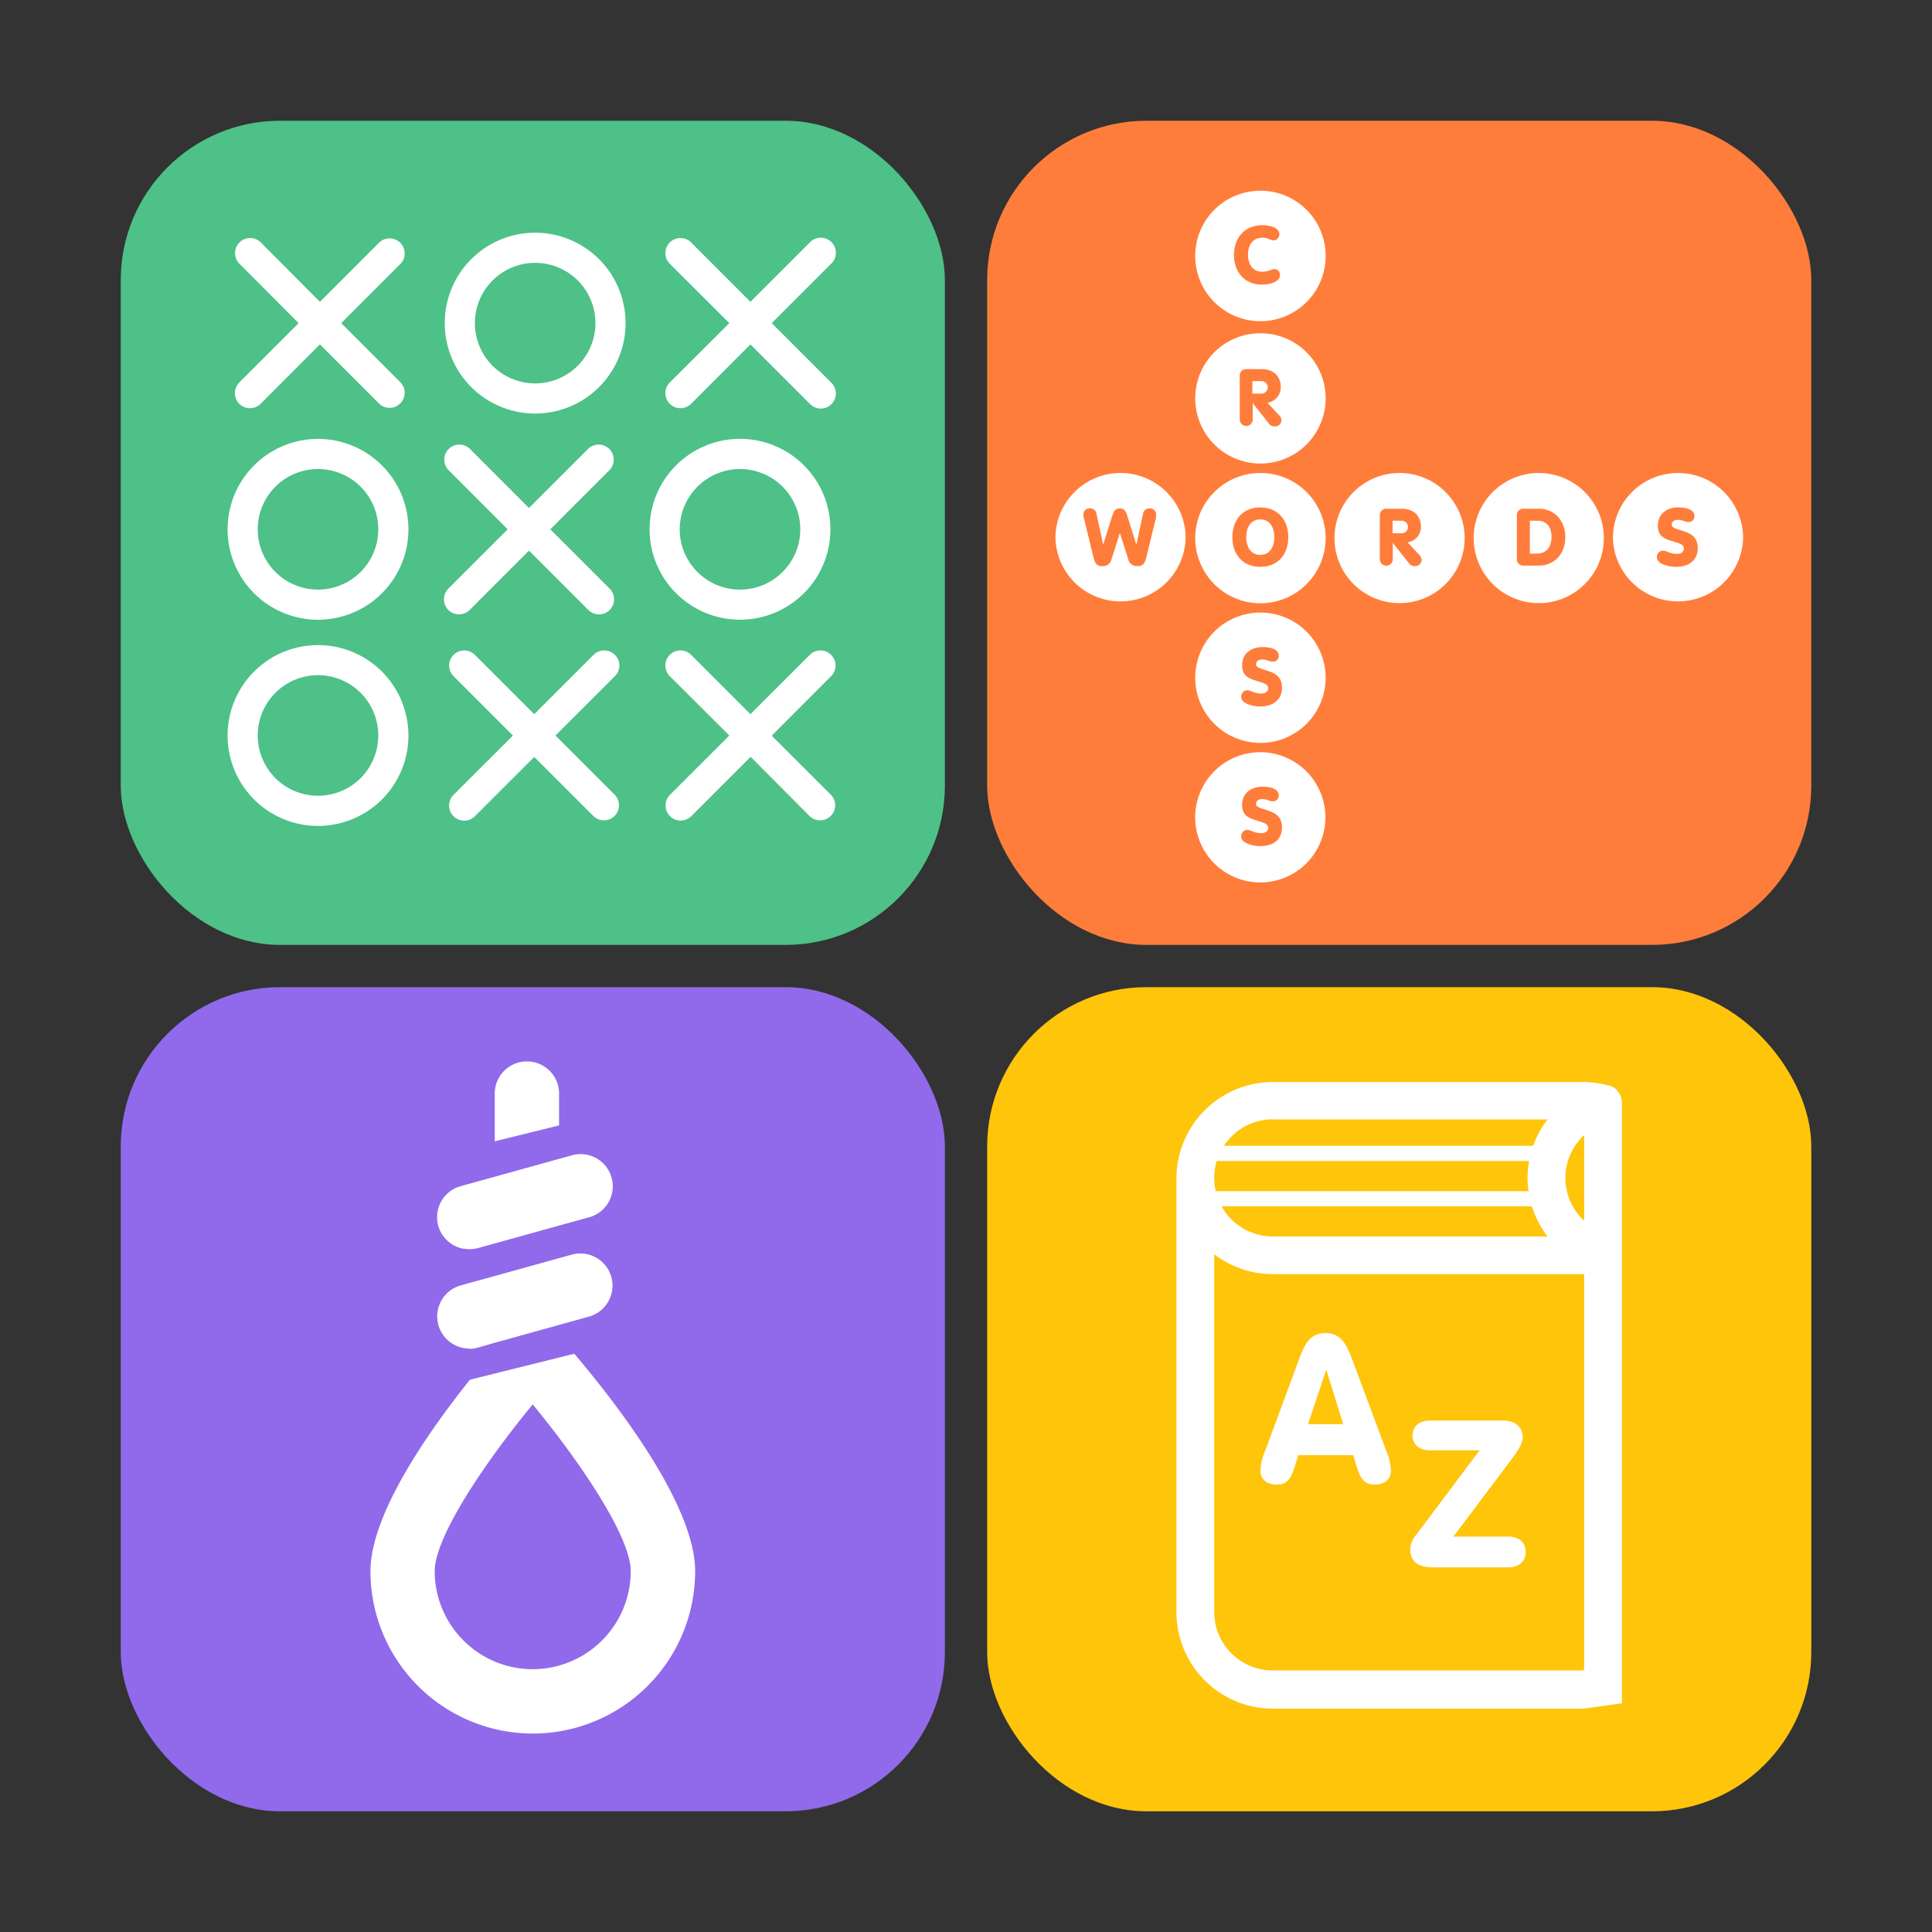
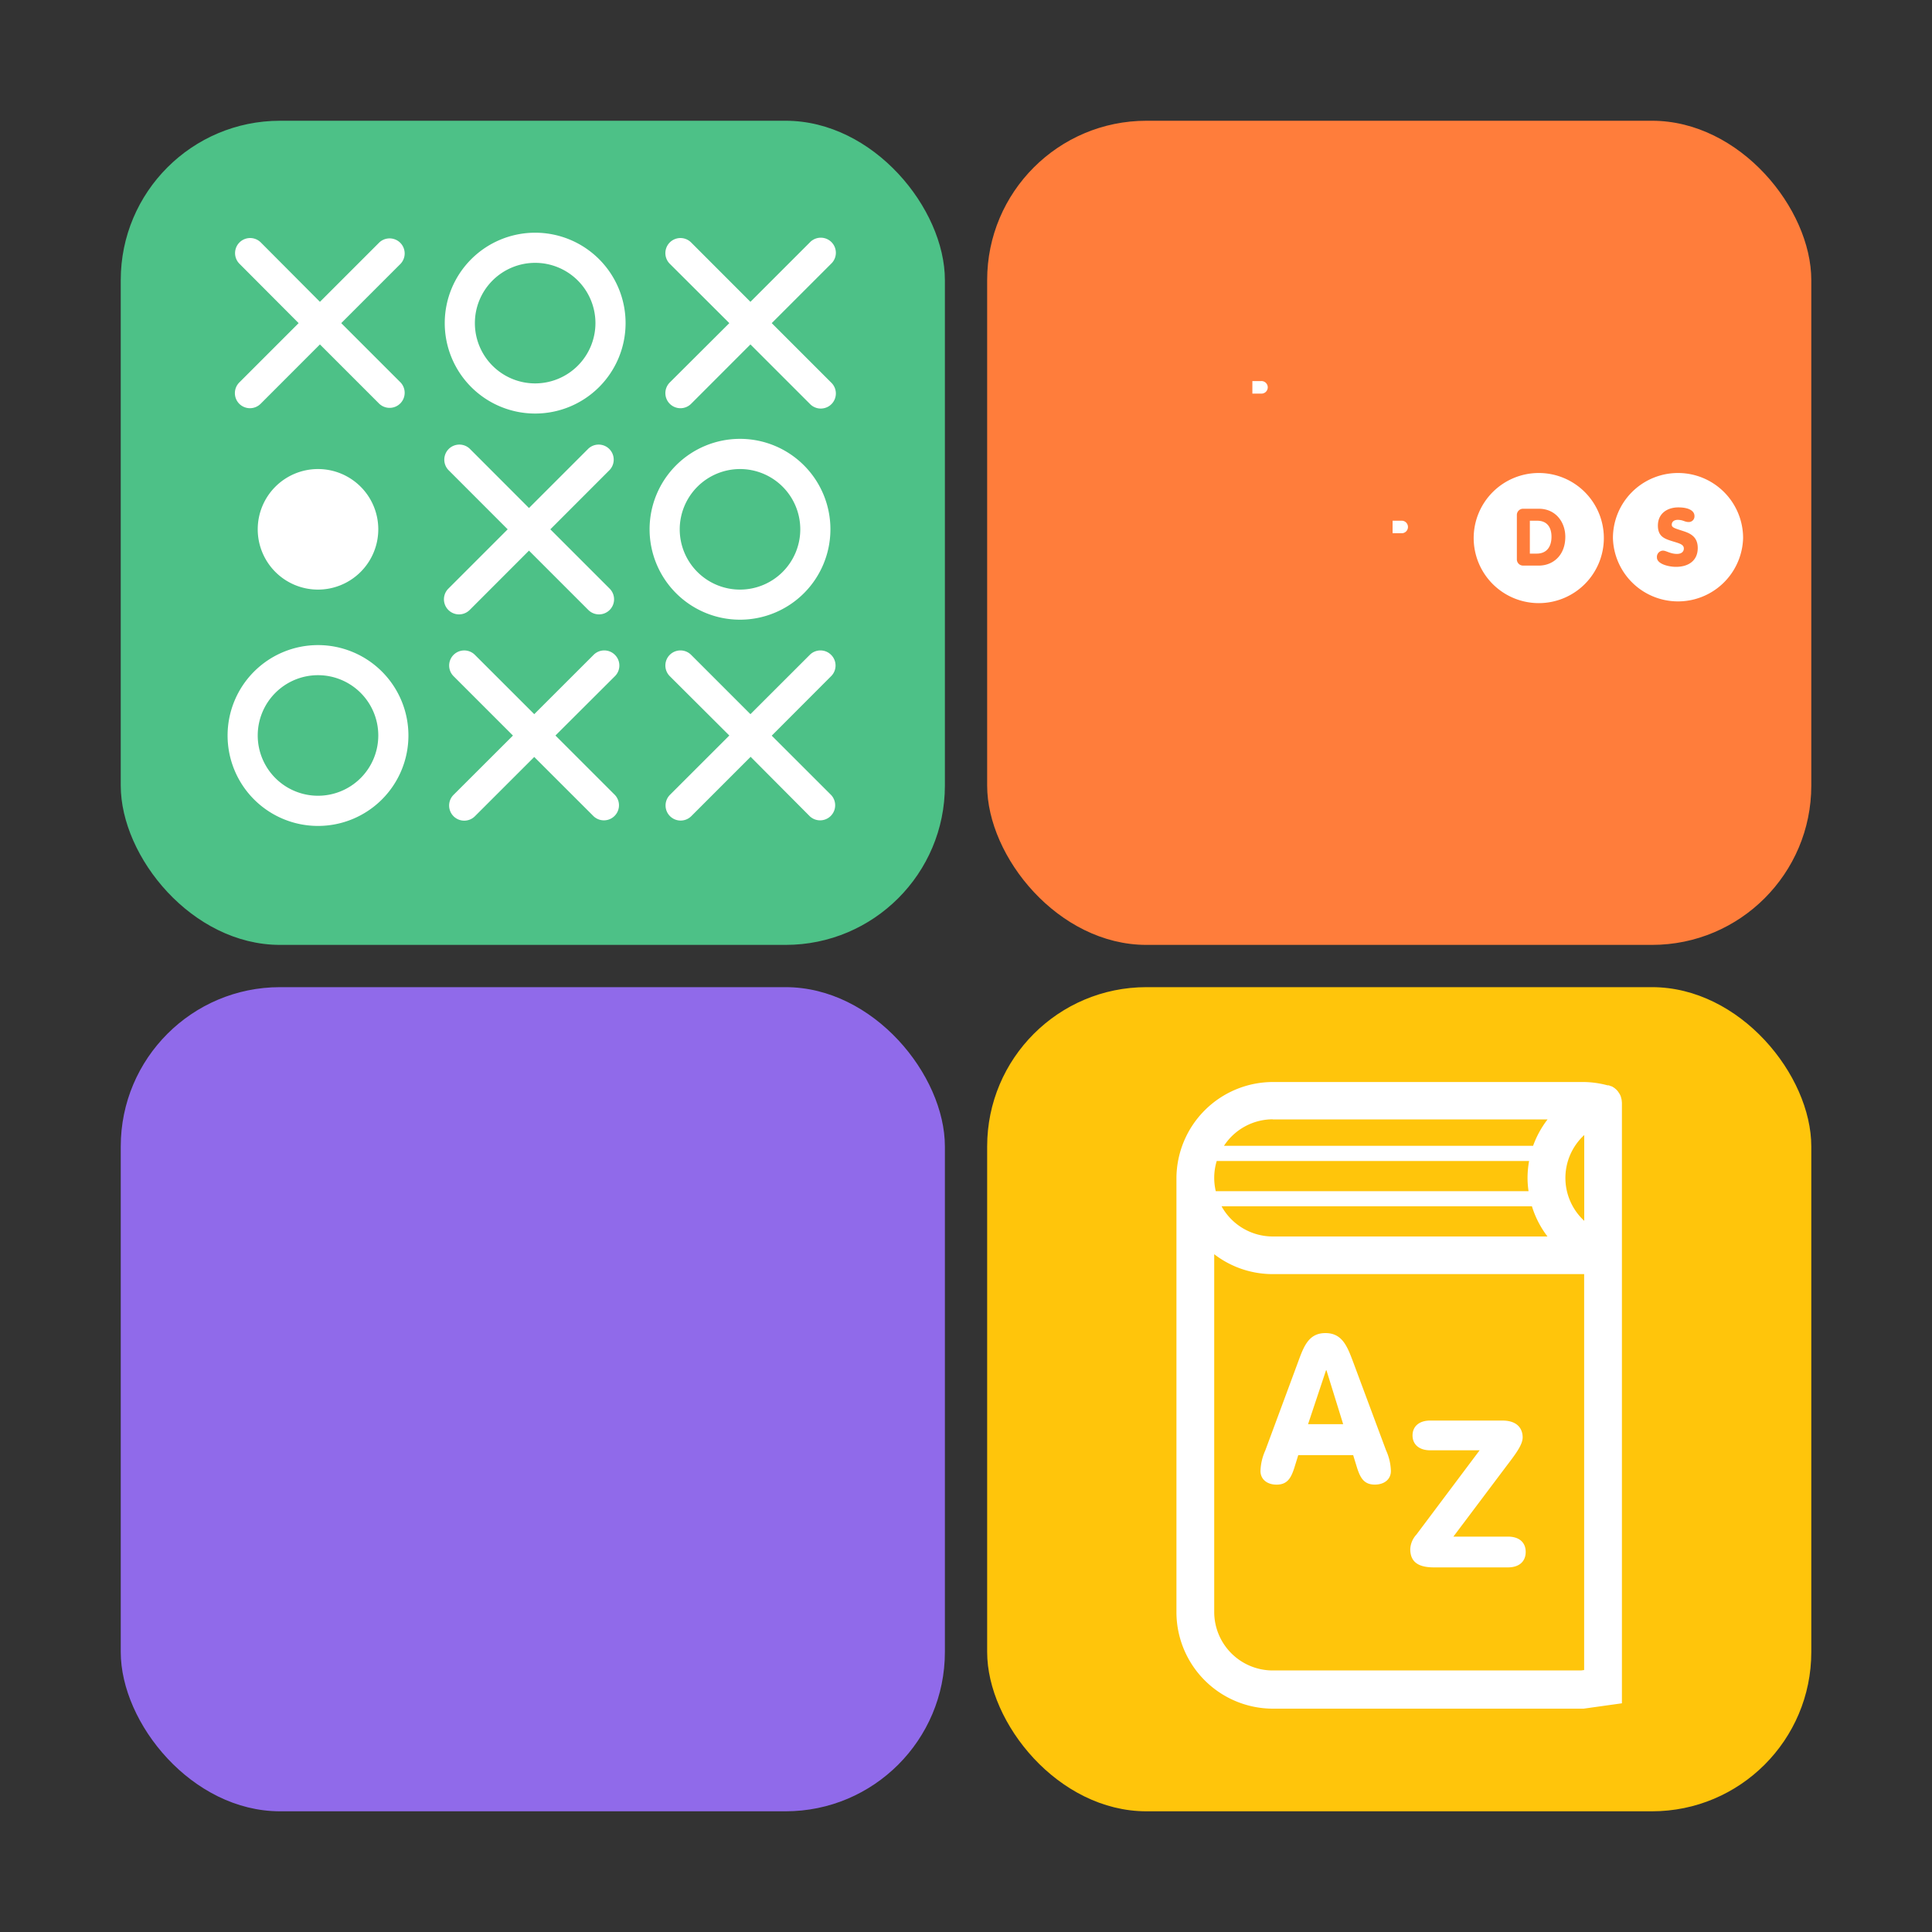
<svg xmlns="http://www.w3.org/2000/svg" viewBox="0 0 400 400">
  <rect x="0" y="0" width="400" height="400" fill="#333333" stroke="none" />
  <defs>
    <clipPath id="a">
-       <path d="M-257.43-409.86h47.58a9.85 9.85 0 0 0 9.85-9.85 9.85 9.85 0 0 0-9.85-9.85h-36a9.86 9.86 0 0 1-9.85-9.86 9.85 9.85 0 0 1 9.84-9.85h4.86a9.87 9.87 0 0 0 9.86-9.86A9.86 9.86 0 0 0-241-469h-27.19a9.86 9.86 0 0 1-9.85-9.86 9.85 9.85 0 0 1 9.86-9.85h13.59a9.86 9.86 0 0 0 9.85-9.86 9.85 9.85 0 0 0-9.85-9.85h-44.31a9.87 9.87 0 0 1-9.86-9.86 9.86 9.86 0 0 1 9.86-9.85h21.71a9.85 9.85 0 0 0 9.85-9.86 9.85 9.85 0 0 0-9.85-9.85h-70.09a9.85 9.85 0 0 1-9.86-9.86 9.85 9.85 0 0 1 9.86-9.85h2a9.85 9.85 0 0 0 9.86-9.86 9.85 9.85 0 0 0-9.86-9.85h-116.96a9.85 9.85 0 0 0-9.86 9.85 9.85 9.85 0 0 0 9.86 9.86h13.59a9.85 9.85 0 0 1 9.85 9.85 9.85 9.85 0 0 1-9.85 9.86h-59.67a9.86 9.86 0 0 0-9.86 9.85 9.86 9.86 0 0 0 9.86 9.86H-493a9.85 9.85 0 0 1 9.85 9.85 9.86 9.86 0 0 1-9.85 9.88h-70a9.85 9.85 0 0 0-9.85 9.85 9.86 9.86 0 0 0 9.85 9.86h17.3a9.86 9.86 0 0 1 9.86 9.85 9.86 9.86 0 0 1-9.85 9.86h-3.72a9.85 9.85 0 0 0-9.85 9.85 9.82 9.82 0 0 0 1.68 5.51 9.85 9.85 0 0 0 8.17 4.35h13.61a9.85 9.85 0 0 1 9.84 9.85 9.86 9.86 0 0 1-9.85 9.86h-34a9.85 9.85 0 0 0-9.85 9.85 9.85 9.85 0 0 0 9.85 9.85h6.8a9.87 9.87 0 0 1 9.91 9.86 9.86 9.86 0 0 1-9.86 9.85h-27.19a9.86 9.86 0 0 0-9.85 9.86 9.85 9.85 0 0 0 9.85 9.85h54.38a9.86 9.86 0 0 1 9.85 9.86 9.85 9.85 0 0 1-9.85 9.85h-40.78a9.87 9.87 0 0 0-9.86 9.86 9.86 9.86 0 0 0 9.86 9.85H-532a9.86 9.86 0 0 1 9.85 9.86 9.85 9.85 0 0 1-9.85 9.85h-13.6a9.86 9.86 0 0 0-9.85 9.86 9.85 9.85 0 0 0 9.85 9.85h44.31a9.86 9.86 0 0 1 9.86 9.86 9.85 9.85 0 0 1-9.86 9.85H-523a9.85 9.85 0 0 0-9.85 9.86 9.85 9.85 0 0 0 9.85 9.85h70.1a9.85 9.85 0 0 1 9.85 9.86 9.85 9.85 0 0 1-9.85 9.85h-2a9.86 9.86 0 0 0-9.86 9.86 9.86 9.86 0 0 0 9.86 9.85h117a9.85 9.85 0 0 0 9.85-9.85 9.85 9.85 0 0 0-9.85-9.86h-13.6a9.85 9.85 0 0 1-9.85-9.85 9.85 9.85 0 0 1 9.85-9.86h59.67a9.85 9.85 0 0 0 9.86-9.85 9.85 9.85 0 0 0-9.86-9.86h-15.36a9.85 9.85 0 0 1-9.85-9.85 9.86 9.86 0 0 1 9.85-9.86h70a9.86 9.86 0 0 0 9.86-9.85 9.87 9.87 0 0 0-9.86-9.86h-17.3a9.85 9.85 0 0 1-9.85-9.85 9.86 9.86 0 0 1 9.85-9.86h38a9.85 9.85 0 0 0 9.85-9.85 9.86 9.86 0 0 0-9.85-9.86h-27.19a9.85 9.85 0 0 1-9.85-9.85 9.86 9.86 0 0 1 9.85-9.86h13.6a9.85 9.85 0 0 0 9.85-9.85 9.86 9.86 0 0 0-9.85-9.86h-27.19a9.86 9.86 0 0 1-9.86-9.85 9.87 9.87 0 0 1 9.7-9.86Z" class="a" />
-     </clipPath>
+       </clipPath>
    <clipPath id="c">
      <circle cx="-396.02" cy="-97.27" r="184.99" fill="none" />
    </clipPath>
    <style>.a{fill:#232043}.d{fill:#fff}</style>
    <mask id="b" width="668.26" height="445.53" x="-581.02" y="-357.81" maskUnits="userSpaceOnUse" />
  </defs>
  <rect width="170.63" height="170.63" x="25" y="25" rx="32.98" fill="#4dc187" />
-   <path d="M110.81 48.18a18.72 18.72 0 1 0 18.71 18.72 18.72 18.72 0 0 0-18.71-18.72Zm0 31.2a12.48 12.48 0 1 1 12.47-12.48 12.5 12.5 0 0 1-12.47 12.48ZM49.54 83.6a3.13 3.13 0 0 0 4.42 0l12.28-12.29L78.53 83.6a3.12 3.12 0 0 0 4.41-4.41L70.65 66.9l12.29-12.29a3.12 3.12 0 0 0-4.41-4.41L66.24 62.49 54 50.2a3.12 3.12 0 1 0-4.42 4.41L61.83 66.9 49.54 79.19a3.13 3.13 0 0 0 0 4.41ZM159.78 66.9l12.29-12.29a3.12 3.12 0 1 0-4.41-4.41l-12.29 12.29-12.28-12.29a3.12 3.12 0 0 0-4.42 4.41L151 66.9l-12.33 12.29a3.12 3.12 0 0 0 4.42 4.41l12.28-12.29 12.29 12.29a3.12 3.12 0 1 0 4.41-4.41ZM65.84 90.87a18.72 18.72 0 1 0 18.72 18.72 18.72 18.72 0 0 0-18.72-18.72Zm0 31.2a12.48 12.48 0 1 1 12.48-12.48 12.49 12.49 0 0 1-12.48 12.48ZM153.2 128.3a18.72 18.72 0 1 0-18.71-18.71 18.72 18.72 0 0 0 18.71 18.71Zm0-31.19a12.48 12.48 0 1 1-12.47 12.48 12.5 12.5 0 0 1 12.47-12.48ZM97.24 126.29 109.52 114l12.29 12.29a3.12 3.12 0 1 0 4.41-4.42l-12.28-12.28 12.28-12.29a3.12 3.12 0 0 0-4.41-4.41l-12.29 12.29-12.28-12.29a3.12 3.12 0 0 0-4.41 4.41l12.28 12.29-12.28 12.28a3.12 3.12 0 1 0 4.41 4.42ZM65.84 133.56a18.72 18.72 0 1 0 18.72 18.72 18.72 18.72 0 0 0-18.72-18.72Zm0 31.19a12.48 12.48 0 1 1 12.48-12.47 12.48 12.48 0 0 1-12.48 12.47ZM127.31 135.58a3.11 3.11 0 0 0-4.41 0l-12.29 12.28-12.29-12.28a3.12 3.12 0 0 0-4.41 4.42l12.29 12.29-12.29 12.27a3.12 3.12 0 0 0 4.41 4.44l12.29-12.28L122.9 169a3.12 3.12 0 0 0 4.41-4.41L115 152.28 127.31 140a3.11 3.11 0 0 0 0-4.42ZM172.07 135.58a3.11 3.11 0 0 0-4.41 0l-12.29 12.28-12.28-12.28a3.12 3.12 0 0 0-4.42 4.41L151 152.28l-12.29 12.28a3.12 3.12 0 0 0 4.42 4.41l12.28-12.28L167.66 169a3.12 3.12 0 0 0 4.41-4.41l-12.29-12.28L172.07 140a3.11 3.11 0 0 0 0-4.42Z" class="d" />
+   <path d="M110.81 48.18a18.72 18.72 0 1 0 18.71 18.72 18.72 18.72 0 0 0-18.71-18.72Zm0 31.2a12.48 12.48 0 1 1 12.47-12.48 12.5 12.5 0 0 1-12.47 12.48ZM49.54 83.6a3.13 3.13 0 0 0 4.42 0l12.28-12.29L78.53 83.6a3.12 3.12 0 0 0 4.41-4.41L70.65 66.9l12.29-12.29a3.12 3.12 0 0 0-4.41-4.41L66.24 62.49 54 50.2a3.12 3.12 0 1 0-4.42 4.41L61.83 66.9 49.54 79.19a3.13 3.13 0 0 0 0 4.41ZM159.78 66.9l12.29-12.29a3.12 3.12 0 1 0-4.41-4.41l-12.29 12.29-12.28-12.29a3.12 3.12 0 0 0-4.42 4.41L151 66.9l-12.33 12.29a3.12 3.12 0 0 0 4.42 4.41l12.28-12.29 12.29 12.29a3.12 3.12 0 1 0 4.41-4.41ZM65.84 90.87Zm0 31.2a12.48 12.48 0 1 1 12.48-12.48 12.49 12.49 0 0 1-12.48 12.48ZM153.2 128.3a18.72 18.72 0 1 0-18.71-18.71 18.72 18.72 0 0 0 18.71 18.71Zm0-31.19a12.48 12.48 0 1 1-12.47 12.48 12.5 12.5 0 0 1 12.47-12.48ZM97.24 126.29 109.52 114l12.29 12.29a3.12 3.12 0 1 0 4.41-4.42l-12.28-12.28 12.28-12.29a3.12 3.12 0 0 0-4.41-4.41l-12.29 12.29-12.28-12.29a3.12 3.12 0 0 0-4.41 4.41l12.28 12.29-12.28 12.28a3.12 3.12 0 1 0 4.41 4.42ZM65.84 133.56a18.72 18.72 0 1 0 18.72 18.72 18.72 18.72 0 0 0-18.72-18.72Zm0 31.19a12.48 12.48 0 1 1 12.48-12.47 12.48 12.48 0 0 1-12.48 12.47ZM127.31 135.58a3.11 3.11 0 0 0-4.41 0l-12.29 12.28-12.29-12.28a3.12 3.12 0 0 0-4.41 4.42l12.29 12.29-12.29 12.27a3.12 3.12 0 0 0 4.41 4.44l12.29-12.28L122.9 169a3.12 3.12 0 0 0 4.41-4.41L115 152.28 127.31 140a3.11 3.11 0 0 0 0-4.42ZM172.07 135.58a3.11 3.11 0 0 0-4.41 0l-12.29 12.28-12.28-12.28a3.12 3.12 0 0 0-4.42 4.41L151 152.28l-12.29 12.28a3.12 3.12 0 0 0 4.42 4.41l12.28-12.28L167.66 169a3.12 3.12 0 0 0 4.41-4.41l-12.29-12.28L172.07 140a3.11 3.11 0 0 0 0-4.42Z" class="d" />
  <rect width="170.63" height="170.63" x="204.38" y="25" rx="32.98" fill="#ff7d3b" />
  <path d="M261.06 78.9h-1.77v2.59h1.77a1.3 1.3 0 1 0 0-2.59Z" class="d" />
-   <path d="M260.93 69a13.47 13.47 0 0 0-13.47 13.47 13.48 13.48 0 1 0 27 0A13.47 13.47 0 0 0 260.93 69Zm3 19.27a1.39 1.39 0 0 1-1.28-.66l-3.29-4.15v3.39a1.34 1.34 0 1 1-2.68 0v-9.09a1.3 1.3 0 0 1 1.32-1.34h3.22c2.38 0 3.94 1.45 3.94 3.65a3.21 3.21 0 0 1-2.75 3.31l2.34 2.51a1.66 1.66 0 0 1 .56 1.16 1.32 1.32 0 0 1-1.42 1.24ZM260.93 39.49A13.48 13.48 0 0 0 247.46 53a13.48 13.48 0 0 0 27 0 13.48 13.48 0 0 0-13.53-13.51Zm.33 19.44c-3.7 0-5.78-2.78-5.78-6.15 0-3.57 2.29-6.15 5.83-6.15 1.62 0 3.56.46 3.56 1.87a1.22 1.22 0 0 1-1.16 1.27c-.63 0-1.29-.56-2.33-.56-2.17 0-3 1.75-3 3.57s1 3.47 2.8 3.47c1.67 0 1.93-.54 2.63-.54A1.14 1.14 0 0 1 265 57c0 1.42-2.27 1.93-3.74 1.93ZM260.93 107.54c-2.06 0-2.91 1.8-2.91 3.67s.85 3.67 2.91 3.67 2.91-1.8 2.91-3.67-.84-3.67-2.91-3.67Z" class="d" />
-   <path d="M260.93 97.93a13.47 13.47 0 0 0-13.47 13.47 13.48 13.48 0 0 0 27 0 13.47 13.47 0 0 0-13.53-13.47Zm0 19.43c-3.48 0-5.78-2.42-5.78-6.15s2.3-6.15 5.78-6.15 5.79 2.41 5.79 6.15-2.3 6.15-5.79 6.15ZM260.93 126.83a13.48 13.48 0 0 0-13.47 13.48 13.48 13.48 0 0 0 27 0 13.48 13.48 0 0 0-13.53-13.48Zm0 19.44c-1.57 0-3.95-.61-3.95-1.94a1.3 1.3 0 0 1 1.25-1.42c.66 0 1.52.68 2.9.68 1 0 1.42-.53 1.42-1.11 0-.89-1-1.07-2.55-1.57s-2.83-1-2.83-3.17c0-2.57 2-3.77 4.24-3.77s3.34.74 3.34 1.77a1.17 1.17 0 0 1-1.19 1.25c-.86 0-1.15-.44-2.29-.44-.72 0-1.22.38-1.22 1s.66.76 2.51 1.37c1.46.48 2.86 1.22 2.86 3.45 0 2.63-2 3.9-4.49 3.9ZM260.93 155.74a13.48 13.48 0 1 0 13.48 13.48 13.48 13.48 0 0 0-13.48-13.48Zm0 19.44c-1.57 0-3.95-.62-3.95-1.94a1.3 1.3 0 0 1 1.25-1.42c.66 0 1.52.68 2.9.68 1 0 1.42-.53 1.42-1.11 0-.89-1-1.07-2.55-1.57s-2.83-1-2.83-3.17c0-2.57 2-3.77 4.24-3.77s3.34.74 3.34 1.76a1.17 1.17 0 0 1-1.19 1.26c-.86 0-1.15-.45-2.29-.45-.72 0-1.22.39-1.22 1s.66.76 2.51 1.38c1.46.48 2.86 1.22 2.86 3.45 0 2.72-2 3.9-4.49 3.9ZM232 97.93a13.47 13.47 0 0 0-13.48 13.47 13.48 13.48 0 0 0 26.95 0A13.47 13.47 0 0 0 232 97.93Zm7.15 10-1.78 7.29c-.32 1.29-.6 2-1.89 2a1.84 1.84 0 0 1-1.9-1.47l-1.72-5.39-1.72 5.39a1.84 1.84 0 0 1-1.9 1.47c-1.29 0-1.57-.71-1.89-2l-1.78-7.29a6.75 6.75 0 0 1-.27-1.38 1.28 1.28 0 0 1 1.34-1.3 1.32 1.32 0 0 1 1.39 1.19l1.37 6.35 1.93-6.17c.33-1 .79-1.37 1.51-1.37s1.17.35 1.5 1.37l1.93 6.17 1.37-6.35a1.32 1.32 0 0 1 1.39-1.19 1.28 1.28 0 0 1 1.34 1.3 6.14 6.14 0 0 1-.19 1.36ZM289.76 97.93a13.47 13.47 0 0 0-13.47 13.47 13.47 13.47 0 0 0 13.47 13.47 13.48 13.48 0 0 0 13.48-13.47 13.48 13.48 0 0 0-13.48-13.47Zm3.16 19.27a1.37 1.37 0 0 1-1.27-.66l-3.29-4.15v3.39a1.34 1.34 0 1 1-2.68 0v-9.11a1.3 1.3 0 0 1 1.34-1.34h3.23c2.38 0 3.93 1.45 3.93 3.65a3.21 3.21 0 0 1-2.74 3.31l2.33 2.51a1.66 1.66 0 0 1 .56 1.16 1.32 1.32 0 0 1-1.41 1.24Z" class="d" />
  <path d="M290.09 107.81h-1.77v2.59h1.77a1.3 1.3 0 1 0 0-2.59ZM318.59 97.93a13.48 13.48 0 0 0-13.48 13.47 13.48 13.48 0 0 0 13.48 13.47 13.47 13.47 0 0 0 13.47-13.47 13.47 13.47 0 0 0-13.47-13.47Zm0 19.17h-3.2a1.29 1.29 0 0 1-1.34-1.34v-9.09a1.29 1.29 0 0 1 1.34-1.34h3.2c3.51 0 5.49 2.78 5.49 5.8.01 3.87-2.57 5.97-5.48 5.97Z" class="d" />
  <path d="M318.27 107.81h-1.53v6.81h1.42c2.08 0 3.06-1.44 3.06-3.49s-1-3.32-2.95-3.32ZM347.42 97.93a13.47 13.47 0 0 0-13.48 13.47 13.48 13.48 0 0 0 26.95 0 13.47 13.47 0 0 0-13.47-13.47Zm-.42 19.43c-1.57 0-3.95-.61-3.95-1.93a1.3 1.3 0 0 1 1.25-1.43c.66 0 1.53.68 2.9.68 1 0 1.42-.53 1.42-1.11 0-.9-1-1.08-2.55-1.57s-2.82-1-2.82-3.18c0-2.56 2-3.77 4.23-3.77s3.34.75 3.34 1.77a1.17 1.17 0 0 1-1.19 1.26c-.86 0-1.14-.45-2.28-.45-.73 0-1.23.38-1.23 1s.66.76 2.52 1.37c1.45.48 2.86 1.23 2.86 3.46 0 2.68-2 3.9-4.5 3.9Z" class="d" />
  <rect width="170.63" height="170.63" x="25" y="204.38" rx="32.98" fill="#906aea" />
-   <path d="m118.9 280.28-3.18.79-12.26 3.05-6.17 1.54c-8.68 10.87-20.59 27.91-20.59 39.64a33.61 33.61 0 1 0 67.22 0c0-13.92-16.77-35.3-25.02-45.02Zm-8.59 65.31A20.31 20.31 0 0 1 90 325.3c0-7.21 10.66-22.87 20.29-34.53 9.64 11.66 20.3 27.32 20.3 34.53a20.32 20.32 0 0 1-20.28 20.29ZM115.75 226.41a6.66 6.66 0 0 0-13.32 0v9.89l13.32-3.3ZM97.22 279.27A6.81 6.81 0 0 0 99 279l3.43-1 1.58-.43 9.8-2.72 1.94-.54 6-1.67a6.66 6.66 0 1 0-3.56-12.83l-2.46.68-13.32 3.7-7 1.93a6.66 6.66 0 0 0 1.78 13.08ZM96.05 258.52a6.45 6.45 0 0 0 1.17.11 6.81 6.81 0 0 0 1.78-.24l3.43-.95 13.32-3.7 2.06-.57 4-1.1a6.66 6.66 0 1 0-3.56-12.83l-2.46.68-13.32 3.7-7 1.94a6.65 6.65 0 0 0 .61 13Z" class="d" />
  <rect width="170.63" height="170.63" x="204.38" y="204.38" rx="32.98" fill="#ffc50b" />
  <path d="M335.75 227.85v-.1a4.92 4.92 0 0 0-.14-.55v-.07a4.77 4.77 0 0 0-.22-.52 4.66 4.66 0 0 0-.3-.47L335 226a3.52 3.52 0 0 0-.36-.41l-.07-.06a3.47 3.47 0 0 0-.42-.34 4.08 4.08 0 0 0-.5-.29h-.08a4.3 4.3 0 0 0-.54-.2h-.23a19.79 19.79 0 0 0-5.09-.68h-64.2a20 20 0 0 0-19.94 19.93v89.88a20 20 0 0 0 19.94 19.93h64.36l7.93-1.11V228.44a3.81 3.81 0 0 0-.05-.59ZM328 235v17.76a12.06 12.06 0 0 1 0-17.76Zm-64.47-3.24h56.88a20.15 20.15 0 0 0-3 5.47h-64a12.1 12.1 0 0 1 10.1-5.49ZM320.39 256h-56.88a12.13 12.13 0 0 1-10.6-6.25h64.26a19.85 19.85 0 0 0 3.22 6.25Zm-68.47-15.63h64.66a20.48 20.48 0 0 0-.32 3.52 19.08 19.08 0 0 0 .21 2.73h-64.76a12.29 12.29 0 0 1-.32-2.73 12 12 0 0 1 .53-3.55ZM328 345.76l-.66.09h-63.83a12.12 12.12 0 0 1-12.12-12.11v-74.07a19.83 19.83 0 0 0 12.12 4.12h64.47v82Z" class="d" />
  <path d="M312.2 318.14h-11.29L312 303.39c2-2.61 3.25-4.36 3.25-5.81 0-1.2-.55-3.47-4.23-3.47h-14.9c-2.39 0-3.67 1.29-3.67 3.08s1.28 3.08 3.67 3.08h10.22l-13.08 17.44a4.78 4.78 0 0 0-1.28 3c0 2.26 1.15 3.8 4.87 3.8h15.35c2.39 0 3.68-1.28 3.68-3.2s-1.29-3.17-3.68-3.17ZM280.27 282.29C279 278.91 278 276 274.42 276s-4.54 2.91-5.78 6.29l-6.67 18a11.19 11.19 0 0 0-1 4.27c0 1.71 1.37 2.82 3.33 2.82 2.27 0 3-1.45 3.64-3.37l.85-2.74h11.37L281 304c.64 1.92 1.37 3.37 3.63 3.37 2 0 3.34-1.11 3.34-2.82a11.07 11.07 0 0 0-1-4.27Zm-9.45 12.57 3.72-11.16h.09l3.46 11.16Z" class="d" />
  <path d="M-257.43-409.86h47.58a9.85 9.85 0 0 0 9.85-9.85 9.85 9.85 0 0 0-9.85-9.85h-36a9.86 9.86 0 0 1-9.85-9.86 9.85 9.85 0 0 1 9.84-9.85h4.86a9.87 9.87 0 0 0 9.86-9.86A9.86 9.86 0 0 0-241-469h-27.19a9.86 9.86 0 0 1-9.85-9.86 9.85 9.85 0 0 1 9.86-9.85h13.59a9.86 9.86 0 0 0 9.85-9.86 9.85 9.85 0 0 0-9.85-9.85h-44.31a9.87 9.87 0 0 1-9.86-9.86 9.86 9.86 0 0 1 9.86-9.85h21.71a9.85 9.85 0 0 0 9.85-9.86 9.85 9.85 0 0 0-9.85-9.85h-70.09a9.85 9.85 0 0 1-9.86-9.86 9.85 9.85 0 0 1 9.86-9.85h2a9.85 9.85 0 0 0 9.86-9.86 9.85 9.85 0 0 0-9.86-9.85h-116.96a9.85 9.85 0 0 0-9.86 9.85 9.85 9.85 0 0 0 9.86 9.86h13.59a9.85 9.85 0 0 1 9.85 9.85 9.85 9.85 0 0 1-9.85 9.86h-59.67a9.86 9.86 0 0 0-9.86 9.85 9.86 9.86 0 0 0 9.86 9.86H-493a9.85 9.85 0 0 1 9.85 9.85 9.86 9.86 0 0 1-9.85 9.88h-70a9.85 9.85 0 0 0-9.85 9.85 9.86 9.86 0 0 0 9.85 9.86h17.3a9.86 9.86 0 0 1 9.86 9.85 9.86 9.86 0 0 1-9.85 9.86h-3.72a9.85 9.85 0 0 0-9.85 9.85 9.82 9.82 0 0 0 1.68 5.51 9.85 9.85 0 0 0 8.17 4.35h13.61a9.85 9.85 0 0 1 9.84 9.85 9.86 9.86 0 0 1-9.85 9.86h-34a9.85 9.85 0 0 0-9.85 9.85 9.85 9.85 0 0 0 9.85 9.85h6.8a9.87 9.87 0 0 1 9.91 9.86 9.86 9.86 0 0 1-9.86 9.85h-27.19a9.86 9.86 0 0 0-9.85 9.86 9.85 9.85 0 0 0 9.85 9.85h54.38a9.86 9.86 0 0 1 9.85 9.86 9.85 9.85 0 0 1-9.85 9.85h-40.78a9.87 9.87 0 0 0-9.86 9.86 9.86 9.86 0 0 0 9.86 9.85H-532a9.86 9.86 0 0 1 9.85 9.86 9.85 9.85 0 0 1-9.85 9.85h-13.6a9.86 9.86 0 0 0-9.85 9.86 9.85 9.85 0 0 0 9.85 9.85h44.31a9.86 9.86 0 0 1 9.86 9.86 9.85 9.85 0 0 1-9.86 9.85H-523a9.85 9.85 0 0 0-9.85 9.86 9.85 9.85 0 0 0 9.85 9.85h70.1a9.85 9.85 0 0 1 9.85 9.86 9.85 9.85 0 0 1-9.85 9.85h-2a9.86 9.86 0 0 0-9.86 9.86 9.86 9.86 0 0 0 9.86 9.85h117a9.85 9.85 0 0 0 9.85-9.85 9.85 9.85 0 0 0-9.85-9.86h-13.6a9.85 9.85 0 0 1-9.85-9.85 9.85 9.85 0 0 1 9.85-9.86h59.67a9.85 9.85 0 0 0 9.86-9.85 9.85 9.85 0 0 0-9.86-9.86h-15.36a9.85 9.85 0 0 1-9.85-9.85 9.86 9.86 0 0 1 9.85-9.86h70a9.86 9.86 0 0 0 9.86-9.85 9.87 9.87 0 0 0-9.86-9.86h-17.3a9.85 9.85 0 0 1-9.85-9.85 9.86 9.86 0 0 1 9.85-9.86h38a9.85 9.85 0 0 0 9.85-9.85 9.86 9.86 0 0 0-9.85-9.86h-27.19a9.85 9.85 0 0 1-9.85-9.85 9.86 9.86 0 0 1 9.85-9.86h13.6a9.85 9.85 0 0 0 9.85-9.85 9.86 9.86 0 0 0-9.85-9.86h-27.19a9.86 9.86 0 0 1-9.86-9.85 9.87 9.87 0 0 1 9.7-9.86Z" class="a" />
  <g clip-path="url(#a)">
    <g mask="url(#b)">
      <g clip-path="url(#c)">
        <path d="m67.82-315.58-19-10.08-12.2 7.5-41.88-10.28-22.64-1.68-31.91 5.86-30.74-16.65-25.7 5.44 17-12-7.51-10.33-34.25 7-26.88 8.83 3.42 11.11-7.53 10.59-13.33-7.73-12.44 4.69-11 5.4-15.49-7.51-.94 10.09-23.69 1.88s-5.87 6.1-6.81 6.33-20.17 6.1-20.88 6.8-11.49-7.74-11.49-7.74l6.8-1.88 8.16 2.42 5.68-5.93-21-10-21.72-4.55-17.37 15.11-17.76 15-6.85 10.73L-354-275l9.48-1.09 7.58-.19.74 7.22v3.51l3 1.11 2.35-3.75 4.57.11-.11-8.44 4.29-2.35.93-3.7-3.23-2.16-.7-8.8 4.92-3.29s4.93-2.23 4.93-2.7V-304l4.69-3.23 3.82 1.2-.18 4-4.22 3.64-2.94 4 .47 5.75 3 5 5.92-.74 7.64-1.49 4.23 3.17-5.76 1.28-9.49 1.3-1.8 2.77 1.09 4.62-1.76 3.29-3.4-4-1.76 3.78-1.17 2.82v3.39l-5.92 4.07-5.9.63-6.69.94-5.17-.09-3-3.33 1-4.44 1.88-2.93-4.11-2-2.63 2.15.4 3.84 2 3.4-.36 4-1.49 1.91-5.94-.35-7.86 7-2.78 3.5-1.17 1.54-1.31 1.42-1.86-2.11-1.31.54.62 4-8.16-.14-.69 2.69 6.3 2.59 2.1 4.18-1.85 5.83-2.54 4.53 5.35.16 4.28 1.74 3.71 1.4 2.22-3.79 7.1 3.44 2.81-3.26 2.2-2.15 3.83 2.35 4.15 6.65 8 5.31.32 4.23-.84 2.79 1.7.26 2.26-4.54-1.78-2.01.78-2.5 2.66 2.11-.23-2.27-4.3-4.69-5.63-2.66-3.91-5.55 1.4-4.69 3.21.31 5.71 7.74 6.69 3.56 1.29 3.14.54 4.17 4.15 4.85 3.27 1.9-.53.76-2.9-.78v3l3.76 1 2.63-2.57 1.11-2.78-3.33-2.59-.65-3.48 1.94.71 1.5-.79-.47-2.42 4.54.07.31 1.8 6.34-2.5-1.67-1.9.88-5.61 3.68-8 4.61-2.43 3.29 2.35-1 2 2.25 2 5.26-1.38 1.17-1.1-3.44-.31-1.8-2.35 11.5-3.75-1.41 1.86-.37 2-3.15 2.35-.15.94 3.12 2.07 6.84 5.18 1.22 4-5.94 2.82-8.37-2.11-4.15-2.35-4.69 2.43-6.56 2.42-6.34 3.76 2.58 8.91 5.86 3.83 9.86-1.8 4.06.86-2.14 12.93-6.48 3.33-16.65-1.3-9.14-4.69-4.92 2.58 1.4 2.9-2.34 2.89-9.54-3.44-2.66-3.91-8.6-2.43-.09-3 1.11-3.51.93-5.18-13.29-.3-10.39 1-8.23 4.9-6.41-.47-2-1.72-2.35 2.66-3.13 5.16-5.63 6.1.63 4.62-14.24 16.26-2.58 22.76 2.82 19.71 14.54 17.36 21.12-1.17 20.24 2.51 3.88 4.84-1.65 14.08 11.27 18.63-.71 18.91-2.11 23.46 9.69 19.61 4.25 19.42 23.85-2.2L-286.45 3l-.94-15 6.1-3.29-1.88-14.31L-270-40.37l-3.1-29.81 16.71-22.51 12.67-16.19-.89-10.14-16.65 2.4-3.46-6.45-10.44-16.78L-280-156l-7.62-13.14 3.87-2 3.77 5.53 7 11.71 1.12 8.46 7.91 13 .94 8.33 5.28.47 17.71-9.85 11.64-8.82 3.51-12.21-9.75-8.07-9.86 3.26-8.14-15 2.59-3.15 6.85 7.59 5.18 4.81 7.13-2.45 4.46 4.92 19.71 1.18 12.38 10.43 5.55 25.71 7.4 16.1 6.83-8.12 1.31-15.19 17.69-13.9 12-1.17 13.07 23.76v12.76l8.28 19.79 5 2.41-2.22-11.33-8-10.32.47-14.78 9.62 10.79 10.82-4.51.23-12.67-8-9.85 6.68-8.24h13l16-13.14 4-17.6-5.63-10.79-5.14-12.89L-76-211l11.91 9.78.38 11.66 6.47-6.11-5.15-12 6.44-8.49 17.49-9.34 8.23-19-.77-10.68-8.33-2.22-2.4-4.25 9.07-9.44 10.17-10.17 18 3.69 9.54-2.58 4.81-8 13.14 1.9 5.59-5.56-12.2 14.43-8.87 14.12 1.65 17 7-7L20.83-265l5.7-6-1.45-8.6 10.55-4.81 7.37 2.85 12.1-9.69 6.85.18-.95-7.85 11.27-4.46 5.63 7.28 9.33-9.4Z" fill="#2b417e" />
      </g>
    </g>
  </g>
</svg>